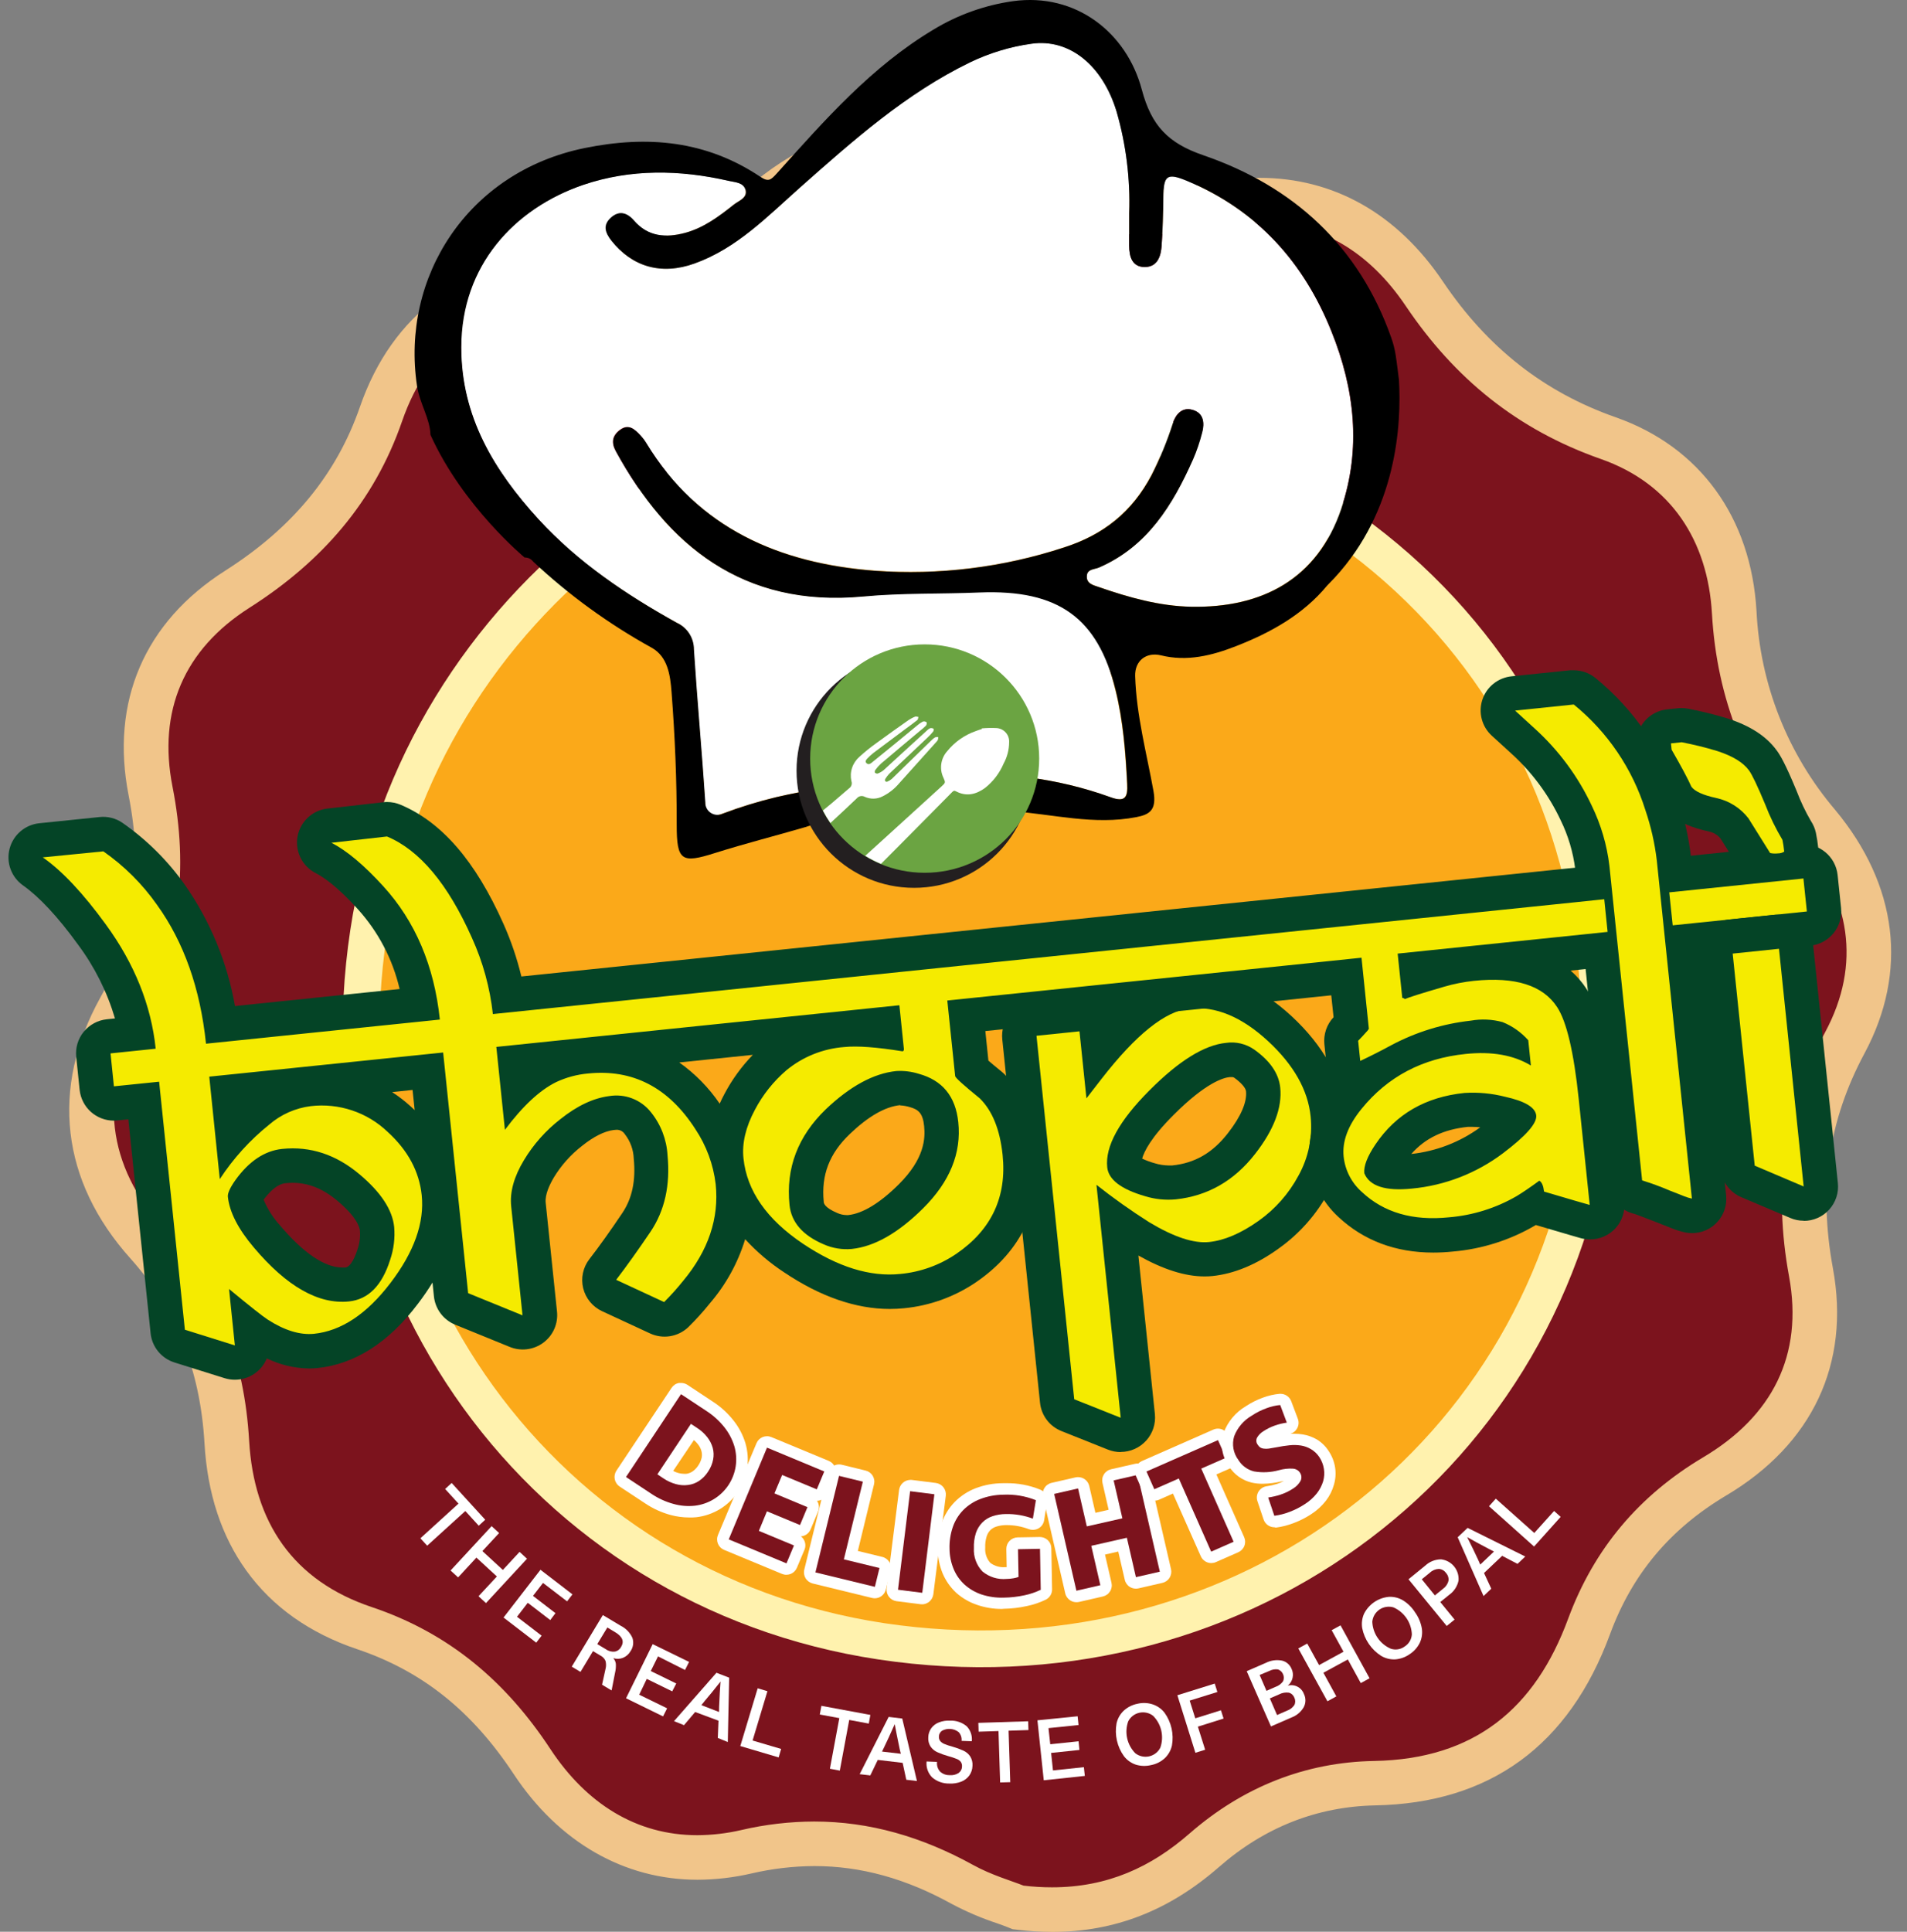
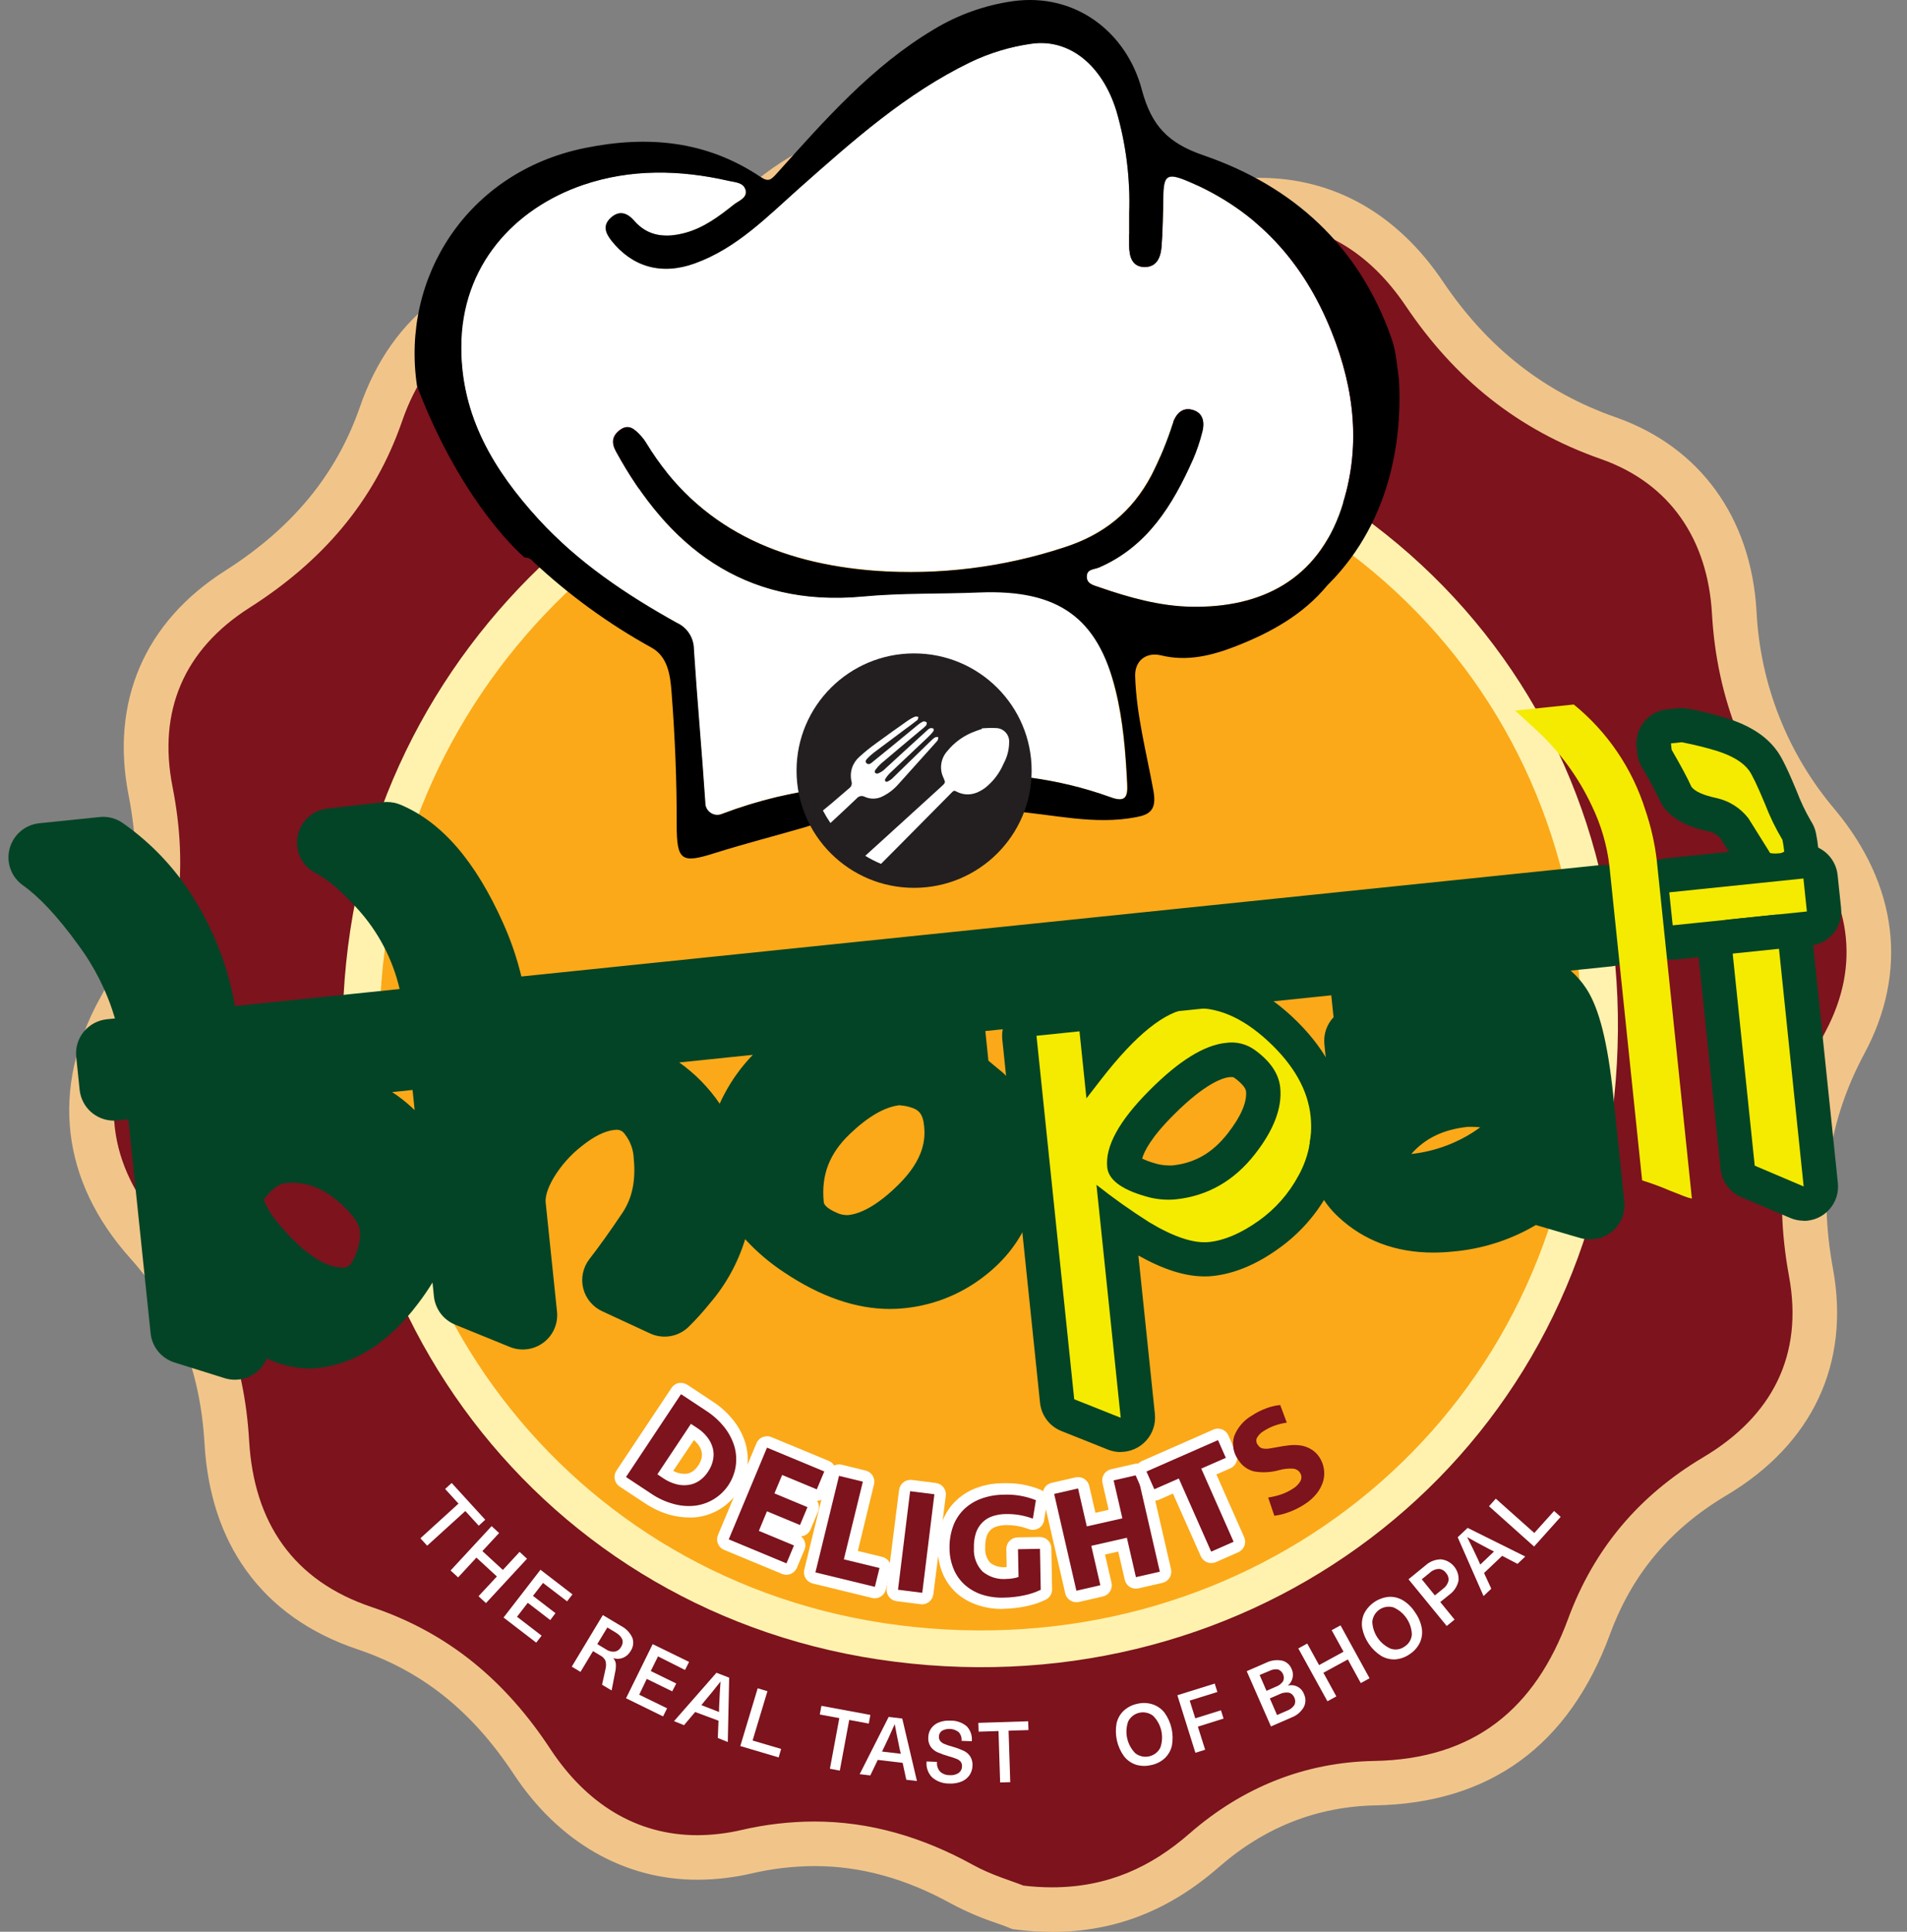
<svg xmlns="http://www.w3.org/2000/svg" width="79" height="80" viewBox="0 0 79 80" fill="none">
  <rect x="0" y="0" width="79" height="80" fill="#808080" stroke="none" />
  <g clip-path="url(#clip0_844_2)">
    <path d="M12.839 38.252C15.09 23.366 29.283 12.582 43.878 14.669C60.416 17.034 70.838 30.895 68.357 47.21C66.012 62.594 51.866 72.772 36.114 70.399C20.742 68.085 10.473 53.902 12.839 38.252Z" fill="#FBE5B5" />
    <path d="M43.596 79.082C43.166 79.08 42.736 79.055 42.308 79.005L42.184 78.99L42.07 78.945C41.947 78.894 41.796 78.841 41.63 78.778C41.028 78.581 40.443 78.335 39.881 78.041C37.837 76.907 35.829 76.356 33.744 76.356C32.798 76.362 31.856 76.474 30.936 76.69C30.269 76.846 29.586 76.926 28.901 76.929C26.137 76.929 23.768 75.558 22.052 72.963C20.209 70.162 17.993 68.405 15.107 67.433C11.589 66.251 9.621 63.593 9.396 59.73C9.207 56.463 8.128 53.773 6.096 51.509C3.463 48.559 3.073 45.186 4.974 41.749C6.482 39.024 6.894 36.085 6.239 32.761C5.542 29.224 6.787 26.337 9.834 24.398C12.803 22.508 14.755 20.133 15.788 17.141C16.996 13.645 19.601 11.725 23.326 11.586C26.44 11.469 29.234 10.372 31.869 8.23C33.631 6.797 35.486 6.072 37.38 6.072C38.791 6.072 40.228 6.476 41.66 7.276C43.406 8.27 45.381 8.795 47.392 8.797C48.317 8.794 49.239 8.693 50.143 8.498C50.813 8.354 51.496 8.28 52.181 8.276C54.982 8.276 57.283 9.586 59.022 12.166C60.987 15.076 63.469 17.034 66.635 18.143C69.801 19.251 71.649 21.817 71.852 25.36C72.041 28.672 73.178 31.539 75.324 34.124C77.696 36.98 78.08 40.111 76.435 43.177C74.855 46.125 74.396 49.237 75.031 52.696C75.691 56.28 74.311 59.209 71.043 61.144C68.53 62.637 66.83 64.666 65.85 67.348C64.29 71.582 61.3 73.768 56.959 73.848C54.334 73.896 51.958 74.831 49.9 76.63C48 78.278 45.94 79.082 43.596 79.082Z" fill="#7C131D" />
    <path d="M37.368 6.989C38.61 6.989 39.881 7.343 41.198 8.078C43.08 9.152 45.211 9.717 47.38 9.716C48.369 9.712 49.354 9.605 50.32 9.397C50.926 9.266 51.543 9.199 52.163 9.195C54.675 9.195 56.709 10.407 58.24 12.678C60.258 15.674 62.856 17.795 66.317 19.009C69.232 20.031 70.748 22.399 70.92 25.412C71.123 28.957 72.352 31.998 74.605 34.71C76.632 37.152 77.128 39.917 75.61 42.745C73.878 45.976 73.456 49.286 74.113 52.856C74.716 56.131 73.414 58.653 70.56 60.351C67.905 61.929 66.037 64.132 64.965 67.031C63.592 70.76 61.083 72.851 56.925 72.928C54.064 72.979 51.483 74.01 49.276 75.934C47.697 77.313 45.891 78.161 43.581 78.161C43.186 78.161 42.791 78.137 42.399 78.09C41.92 77.897 41.07 77.654 40.318 77.238C38.199 76.069 36.023 75.436 33.732 75.436C32.717 75.439 31.705 75.556 30.717 75.787C30.117 75.927 29.503 75.999 28.887 76.002C26.355 76.002 24.291 74.689 22.809 72.448C20.963 69.638 18.608 67.634 15.406 66.557C12.132 65.463 10.517 63.038 10.321 59.67C10.128 56.33 9.048 53.409 6.788 50.889C4.433 48.262 4.066 45.293 5.783 42.192C7.47 39.141 7.813 35.968 7.147 32.583C6.529 29.445 7.626 26.895 10.329 25.173C13.311 23.276 15.497 20.803 16.659 17.439C17.75 14.288 20.055 12.628 23.36 12.505C26.835 12.374 29.792 11.102 32.45 8.941C34.018 7.663 35.66 6.989 37.368 6.989ZM37.368 5.152C35.256 5.152 33.206 5.948 31.274 7.518C28.799 9.522 26.184 10.559 23.279 10.668C19.207 10.821 16.244 13.006 14.912 16.847C13.946 19.637 12.122 21.857 9.333 23.632C5.982 25.759 4.565 29.067 5.329 32.944C5.941 36.046 5.559 38.788 4.157 41.312C2.08 45.069 2.523 48.907 5.405 52.12C7.291 54.226 8.296 56.731 8.472 59.782C8.592 61.844 9.173 63.613 10.202 65.04C11.282 66.543 12.832 67.639 14.807 68.303C17.487 69.207 19.546 70.849 21.278 73.467C23.145 76.291 25.852 77.847 28.896 77.847C29.651 77.844 30.403 77.756 31.139 77.585C31.991 77.387 32.862 77.285 33.737 77.281C35.663 77.281 37.524 77.796 39.432 78.851C40.036 79.171 40.666 79.44 41.315 79.654C41.472 79.709 41.623 79.763 41.72 79.803L41.95 79.895L42.196 79.923C42.659 79.978 43.125 80.006 43.591 80.007C46.169 80.007 48.427 79.128 50.494 77.323C52.384 75.671 54.56 74.818 56.962 74.768C61.721 74.68 65.002 72.291 66.701 67.667C67.614 65.191 69.186 63.317 71.51 61.934C75.086 59.81 76.656 56.47 75.932 52.532C75.327 49.246 75.744 46.413 77.242 43.618C79.051 40.243 78.621 36.666 76.029 33.546C74.06 31.236 72.913 28.341 72.766 25.313C72.543 21.432 70.421 18.505 66.935 17.282C63.965 16.241 61.623 14.402 59.776 11.661C57.881 8.851 55.253 7.365 52.171 7.365C51.421 7.368 50.673 7.449 49.94 7.607C49.099 7.788 48.241 7.882 47.38 7.886C45.526 7.889 43.705 7.405 42.099 6.481C40.531 5.604 38.94 5.159 37.368 5.159V5.152Z" fill="#F1C58A" />
    <path d="M14.512 38.513C16.626 24.523 29.965 14.389 43.68 16.351C59.221 18.573 69.017 31.593 66.682 46.926C64.488 61.388 51.188 70.952 36.385 68.723C21.939 66.547 12.289 53.219 14.512 38.513Z" fill="#FFF2AE" />
    <path d="M16.021 38.743C18.012 25.564 30.581 16.015 43.502 17.869C58.139 19.963 67.374 32.23 65.174 46.681C63.102 60.303 50.573 69.314 36.626 67.221C23.019 65.164 13.927 52.604 16.021 38.743Z" fill="#FBA919" />
-     <path d="M70.089 51.068C70.001 51.068 69.912 51.059 69.825 51.043C69.638 51.003 69.454 50.947 69.277 50.876L68.632 50.622C68.027 50.385 67.794 50.301 67.713 50.273C67.422 50.207 67.159 50.052 66.962 49.83C66.764 49.608 66.641 49.329 66.61 49.034L65.257 35.998C65.169 35.291 64.964 34.604 64.65 33.964C64.159 32.918 63.463 31.98 62.605 31.203L61.801 30.469C61.598 30.284 61.453 30.045 61.384 29.78C61.315 29.515 61.324 29.235 61.41 28.975C61.496 28.715 61.656 28.486 61.87 28.314C62.084 28.143 62.344 28.037 62.617 28.009L65.047 27.758C65.097 27.756 65.146 27.756 65.195 27.758C65.522 27.759 65.839 27.871 66.093 28.077C67.703 29.387 68.894 31.138 69.518 33.114C69.779 33.885 69.957 34.681 70.051 35.489L71.507 49.503C71.527 49.701 71.506 49.901 71.445 50.09C71.383 50.279 71.282 50.453 71.148 50.601C71.015 50.749 70.851 50.867 70.669 50.948C70.486 51.028 70.289 51.07 70.089 51.069V51.068Z" fill="#044426" />
    <path d="M46.427 60.136C46.246 60.136 46.066 60.101 45.898 60.034L43.973 59.266C43.732 59.17 43.522 59.011 43.365 58.805C43.209 58.599 43.112 58.354 43.085 58.097L41.521 43.045C41.482 42.67 41.594 42.296 41.832 42.003C42.07 41.711 42.415 41.525 42.791 41.485L44.571 41.298C44.621 41.293 44.67 41.29 44.72 41.29C44.989 41.291 45.253 41.367 45.48 41.511C45.708 41.655 45.89 41.861 46.005 42.103C47.111 41.025 48.124 40.46 49.122 40.356C49.276 40.342 49.435 40.333 49.591 40.333C50.931 40.333 52.248 40.921 53.504 42.082C54.824 43.306 55.568 44.655 55.719 46.09C55.832 47.218 55.598 48.354 55.049 49.348C54.547 50.286 53.833 51.095 52.963 51.711C52.047 52.37 51.129 52.751 50.233 52.845C50.121 52.856 50.01 52.862 49.898 52.861C49.094 52.861 48.196 52.577 47.159 51.996L47.843 58.564C47.863 58.762 47.841 58.962 47.779 59.151C47.717 59.339 47.616 59.513 47.482 59.661C47.349 59.808 47.186 59.926 47.004 60.007C46.822 60.088 46.625 60.13 46.425 60.131L46.427 60.136ZM47.315 47.982C47.482 48.061 47.656 48.125 47.834 48.174C48.02 48.232 48.214 48.263 48.409 48.266C48.459 48.268 48.509 48.268 48.559 48.266C49.501 48.169 50.234 47.745 50.868 46.929C51.405 46.242 51.663 45.642 51.618 45.194C51.603 45.051 51.42 44.842 51.131 44.633C51.095 44.611 51.053 44.601 51.012 44.607H50.936C50.682 44.632 49.951 44.837 48.625 46.166C47.673 47.113 47.395 47.694 47.315 47.982Z" fill="#044426" />
    <path d="M52.536 43.122C51.44 42.108 50.351 41.657 49.27 41.769C48.271 41.873 47.057 42.845 45.627 44.687L45.007 45.487L44.719 42.711L42.938 42.895L44.501 57.948L46.427 58.715L45.422 49.067C46.125 49.623 46.857 50.142 47.615 50.622C48.631 51.231 49.455 51.502 50.087 51.437C50.719 51.371 51.401 51.081 52.131 50.565C52.824 50.076 53.393 49.432 53.792 48.685C54.206 47.94 54.381 47.088 54.295 46.242C54.186 45.148 53.599 44.108 52.536 43.122ZM51.993 47.79C51.126 48.903 50.03 49.53 48.705 49.67C48.277 49.71 47.845 49.665 47.434 49.538C46.442 49.25 45.92 48.851 45.868 48.342C45.778 47.477 46.361 46.416 47.615 45.159C48.832 43.935 49.89 43.278 50.789 43.189C51.202 43.129 51.621 43.23 51.962 43.469C52.618 43.938 52.976 44.461 53.035 45.038C53.121 45.873 52.774 46.79 51.993 47.79Z" fill="#F5EB00" />
    <path d="M9.729 57.14C9.585 57.14 9.442 57.118 9.304 57.075L7.229 56.425C6.963 56.342 6.728 56.183 6.552 55.968C6.376 55.753 6.267 55.492 6.239 55.216L5.317 46.355L4.863 46.402C4.814 46.407 4.765 46.41 4.716 46.41C4.364 46.41 4.024 46.279 3.762 46.044C3.501 45.809 3.336 45.485 3.299 45.136L3.158 43.77C3.139 43.584 3.156 43.397 3.209 43.218C3.263 43.039 3.351 42.873 3.469 42.728C3.587 42.584 3.732 42.464 3.897 42.375C4.061 42.286 4.242 42.231 4.428 42.212L4.763 42.177C4.437 41.075 3.918 40.039 3.23 39.117C2.393 37.96 1.619 37.137 0.954 36.668C0.717 36.501 0.537 36.267 0.438 35.995C0.338 35.724 0.324 35.429 0.397 35.15C0.47 34.871 0.626 34.62 0.845 34.431C1.064 34.243 1.336 34.125 1.624 34.094L4.123 33.837C4.459 33.8 4.797 33.886 5.074 34.077C6.075 34.775 6.947 35.64 7.651 36.634C8.706 38.139 9.417 39.856 9.734 41.664L16.555 40.959C16.268 39.727 15.671 38.587 14.82 37.648C13.982 36.721 13.403 36.325 13.075 36.157C12.803 36.017 12.584 35.794 12.449 35.521C12.315 35.248 12.271 34.939 12.326 34.639C12.382 34.34 12.532 34.066 12.755 33.858C12.978 33.65 13.262 33.519 13.565 33.485L15.869 33.224C15.924 33.217 15.98 33.214 16.036 33.214C16.225 33.215 16.413 33.252 16.587 33.324C18.301 34.042 19.698 35.662 20.854 38.254C21.169 38.958 21.418 39.69 21.599 40.44L66.324 35.823C66.372 35.82 66.421 35.82 66.469 35.823C66.822 35.822 67.163 35.952 67.424 36.187C67.686 36.423 67.851 36.747 67.886 37.097L68.029 38.461C68.048 38.647 68.031 38.834 67.978 39.013C67.924 39.192 67.836 39.358 67.718 39.503C67.6 39.648 67.455 39.769 67.29 39.857C67.126 39.946 66.945 40.002 66.759 40.021L65.066 40.196C65.318 40.416 65.538 40.67 65.721 40.951C66.248 41.761 66.603 43.17 66.833 45.382L67.288 49.762C67.309 49.96 67.288 50.16 67.226 50.349C67.164 50.538 67.063 50.712 66.93 50.859C66.796 51.007 66.633 51.125 66.45 51.206C66.268 51.287 66.071 51.328 65.871 51.328C65.747 51.328 65.623 51.313 65.503 51.282C65.389 51.25 65.069 51.16 63.623 50.732L63.58 50.759C62.543 51.363 61.384 51.729 60.188 51.831C59.917 51.859 59.646 51.874 59.374 51.874C57.811 51.874 56.489 51.373 55.447 50.4C54.776 49.787 54.352 48.951 54.256 48.048C54.151 47.035 54.504 46.019 55.308 45.032L55.37 44.957C55.134 44.725 54.986 44.419 54.952 44.091L54.864 43.246C54.843 43.043 54.867 42.838 54.932 42.645C54.998 42.452 55.104 42.275 55.245 42.127L55.149 41.22L40.819 42.7L40.946 43.925C41.067 44.029 41.244 44.177 41.497 44.383C41.533 44.411 41.567 44.441 41.599 44.473C42.362 45.223 42.819 46.302 42.963 47.681C43.197 49.937 42.323 51.811 40.435 53.1C39.548 53.704 38.523 54.075 37.454 54.179C37.257 54.199 37.059 54.209 36.861 54.209C35.459 54.209 33.985 53.7 32.484 52.693C31.891 52.303 31.348 51.842 30.869 51.32C30.572 52.293 30.077 53.195 29.413 53.968C29.131 54.32 28.828 54.655 28.505 54.971C28.298 55.164 28.037 55.292 27.757 55.337C27.476 55.382 27.189 55.342 26.931 55.223L24.942 54.301C24.749 54.211 24.578 54.079 24.442 53.914C24.306 53.749 24.21 53.556 24.159 53.349C24.109 53.142 24.105 52.926 24.15 52.718C24.195 52.509 24.286 52.313 24.416 52.145C24.817 51.629 25.276 50.986 25.78 50.236C26.187 49.63 26.343 48.9 26.254 47.987C26.242 47.624 26.117 47.273 25.896 46.985L25.884 46.97C25.847 46.912 25.796 46.864 25.735 46.833C25.674 46.801 25.606 46.786 25.537 46.789C25.499 46.79 25.461 46.793 25.423 46.798C25.041 46.846 24.599 47.066 24.113 47.454C23.645 47.816 23.248 48.261 22.941 48.767C22.773 49.057 22.569 49.468 22.606 49.812L23.075 54.321C23.1 54.566 23.061 54.813 22.961 55.039C22.862 55.265 22.705 55.46 22.506 55.607C22.308 55.754 22.074 55.847 21.829 55.877C21.584 55.907 21.335 55.872 21.107 55.777L18.854 54.859C18.615 54.761 18.408 54.6 18.253 54.395C18.099 54.189 18.003 53.945 17.976 53.69L17.917 53.114C17.739 53.406 17.537 53.7 17.312 53.995C16.095 55.61 14.688 56.497 13.153 56.656C13.036 56.667 12.919 56.674 12.8 56.674C12.194 56.665 11.597 56.522 11.053 56.256C10.945 56.518 10.762 56.742 10.526 56.899C10.29 57.056 10.013 57.14 9.729 57.14ZM10.919 49.68C11.082 50.071 11.312 50.432 11.597 50.745C12.562 51.888 13.451 52.491 14.172 52.491C14.217 52.493 14.262 52.493 14.307 52.491C14.544 52.467 14.723 52.011 14.81 51.742C14.898 51.491 14.931 51.224 14.909 50.959C14.894 50.812 14.773 50.398 13.982 49.733C13.386 49.232 12.78 48.985 12.127 48.985C12.029 48.985 11.932 48.99 11.835 49C11.539 49.025 11.237 49.264 10.922 49.68H10.919ZM37.285 45.769C36.668 45.832 35.968 46.233 35.207 46.961C34.353 47.776 34.018 48.666 34.124 49.765C34.124 49.825 34.149 50.006 34.683 50.234C34.803 50.289 34.933 50.318 35.065 50.321H35.137C35.735 50.26 36.46 49.82 37.239 49.042C38.289 47.995 38.338 47.165 38.283 46.632C38.228 46.1 38.045 45.946 37.685 45.847C37.559 45.809 37.429 45.786 37.298 45.779L37.285 45.769ZM60.987 46.667C60.922 46.667 60.863 46.667 60.809 46.667C59.804 46.773 59.044 47.132 58.464 47.791C59.498 47.679 60.483 47.298 61.322 46.686C61.211 46.674 61.099 46.668 60.987 46.667ZM16.245 45.228C16.52 45.406 16.779 45.607 17.021 45.827L17.178 45.974L17.091 45.139L16.245 45.228ZM28.139 44C28.795 44.465 29.362 45.043 29.814 45.707C29.876 45.57 29.941 45.433 30.015 45.298C30.327 44.708 30.722 44.165 31.187 43.685L28.139 44Z" fill="#044426" />
    <path d="M69.294 39.745C68.941 39.745 68.601 39.615 68.339 39.38C68.078 39.145 67.913 38.821 67.876 38.471L67.734 37.105C67.715 36.92 67.733 36.732 67.786 36.553C67.84 36.374 67.928 36.208 68.046 36.063C68.164 35.919 68.309 35.799 68.474 35.71C68.639 35.621 68.819 35.566 69.005 35.547L74.563 34.972C74.939 34.934 75.315 35.046 75.608 35.284C75.901 35.522 76.087 35.865 76.126 36.24L76.269 37.604C76.307 37.979 76.195 38.353 75.957 38.646C75.719 38.938 75.374 39.125 74.999 39.164L69.439 39.737C69.391 39.742 69.342 39.745 69.294 39.745Z" fill="#044426" />
-     <path d="M66.458 37.24L65.158 37.376L53.935 38.535L41.678 39.8L29.286 41.081L20.418 41.996C20.297 40.904 20.004 39.838 19.549 38.837C18.555 36.604 17.382 35.205 16.031 34.642L13.73 34.902C14.363 35.226 15.079 35.826 15.877 36.701C17.205 38.157 17.987 39.998 18.222 42.224L17.207 42.329L8.534 43.224C8.296 40.938 7.62 39.022 6.505 37.474C5.899 36.611 5.146 35.861 4.281 35.258L1.773 35.507C2.57 36.064 3.44 36.988 4.381 38.281C5.573 39.913 6.262 41.63 6.45 43.431L4.579 43.625L4.719 44.989L6.592 44.797L7.659 55.069L9.73 55.719L9.488 53.381C10.346 54.091 10.882 54.515 11.096 54.653C11.79 55.099 12.425 55.293 13.003 55.238C14.137 55.121 15.195 54.419 16.175 53.133C17.156 51.848 17.587 50.636 17.47 49.498C17.367 48.513 16.896 47.638 16.056 46.873C15.637 46.472 15.135 46.169 14.585 45.986C14.034 45.802 13.45 45.741 12.874 45.809C12.237 45.889 11.638 46.155 11.153 46.574C10.355 47.214 9.664 47.976 9.105 48.832L8.669 44.588L17.343 43.693L18.358 43.588L19.393 53.554L21.646 54.473L21.177 49.964C21.114 49.373 21.29 48.734 21.705 48.047C22.098 47.394 22.609 46.818 23.212 46.35C23.907 45.794 24.582 45.477 25.236 45.393C25.558 45.34 25.888 45.373 26.193 45.491C26.497 45.608 26.764 45.805 26.966 46.061C27.376 46.568 27.616 47.191 27.653 47.841C27.773 49.078 27.538 50.136 26.946 51.014C26.418 51.794 25.944 52.456 25.526 53.002L27.512 53.923C27.79 53.647 28.052 53.354 28.298 53.048C29.345 51.791 29.795 50.455 29.648 49.04C29.551 48.225 29.262 47.443 28.805 46.759C27.695 45.034 26.212 44.267 24.355 44.458C23.9 44.499 23.456 44.619 23.043 44.812C22.362 45.146 21.653 45.806 20.917 46.791L20.561 43.356L29.428 42.439L37.258 41.631L37.445 43.439C37.445 43.501 37.432 43.535 37.387 43.538C36.315 43.366 35.513 43.307 34.981 43.361C34.1 43.426 33.26 43.762 32.578 44.323C32.042 44.783 31.599 45.34 31.271 45.964C30.891 46.677 30.734 47.345 30.799 47.968C30.939 49.318 31.762 50.498 33.266 51.509C34.704 52.471 36.047 52.888 37.295 52.759C38.127 52.682 38.927 52.395 39.618 51.924C41.076 50.929 41.715 49.562 41.534 47.825C41.423 46.776 41.107 45.997 40.588 45.487C39.918 44.942 39.578 44.636 39.569 44.566L39.243 41.435L41.469 41.205L54.56 39.854L56.402 39.662L56.707 42.606L56.657 42.679C56.489 42.867 56.354 43.014 56.263 43.102L56.35 43.937C56.769 43.74 57.196 43.525 57.633 43.287C58.657 42.742 59.776 42.396 60.93 42.269C61.367 42.191 61.817 42.211 62.245 42.329C62.654 42.493 63.019 42.751 63.31 43.08L63.419 44.127C62.705 43.694 61.803 43.535 60.716 43.648C58.924 43.83 57.487 44.588 56.402 45.924C55.844 46.61 55.597 47.268 55.662 47.898C55.721 48.462 55.989 48.984 56.414 49.361C57.325 50.217 58.53 50.568 60.029 50.413C61.016 50.331 61.973 50.031 62.83 49.535C63.076 49.387 63.389 49.174 63.768 48.897C63.873 48.955 63.935 49.105 63.965 49.348C65.058 49.672 65.689 49.856 65.856 49.9L65.401 45.52C65.2 43.586 64.903 42.318 64.51 41.714C63.923 40.808 62.774 40.443 61.062 40.62C60.645 40.664 60.232 40.745 59.83 40.862C58.88 41.139 58.338 41.31 58.203 41.377L58.186 41.365C58.16 41.341 58.126 41.328 58.091 41.328L57.9 39.492L65.501 38.707L66.597 38.593L66.458 37.24ZM9.75 48.875C10.315 48.088 10.962 47.657 11.691 47.581C12.855 47.461 13.926 47.814 14.904 48.641C15.78 49.379 16.256 50.103 16.329 50.812C16.369 51.273 16.312 51.737 16.162 52.175C15.826 53.24 15.258 53.814 14.458 53.897C13.195 54.027 11.88 53.281 10.512 51.659C9.862 50.891 9.505 50.192 9.44 49.561C9.425 49.418 9.529 49.189 9.75 48.875ZM39.698 46.475C39.832 47.752 39.348 48.939 38.246 50.036C37.214 51.062 36.227 51.625 35.285 51.724C34.887 51.76 34.487 51.694 34.122 51.532C33.253 51.161 32.781 50.618 32.707 49.904C32.549 48.377 33.052 47.055 34.214 45.936C35.219 44.981 36.191 44.454 37.13 44.356C37.442 44.337 37.755 44.375 38.053 44.468C39.039 44.735 39.588 45.404 39.698 46.475ZM63.64 46.196C63.674 46.522 63.213 47.044 62.258 47.764C61.161 48.59 59.856 49.096 58.488 49.224C57.392 49.335 56.736 49.123 56.518 48.588C56.488 48.293 56.642 47.894 56.982 47.391C57.827 46.138 59.056 45.429 60.667 45.263C61.235 45.227 61.804 45.281 62.355 45.422C63.177 45.604 63.606 45.862 63.64 46.196Z" fill="#F5EB00" />
    <path d="M73.523 36.768C73.354 36.769 73.185 36.751 73.02 36.714C72.836 36.673 72.661 36.596 72.507 36.487C72.353 36.378 72.222 36.24 72.123 36.08L71.273 34.722C71.15 34.575 70.98 34.474 70.791 34.435C70.218 34.311 69.402 34.072 68.925 33.433C68.863 33.349 68.81 33.259 68.767 33.164C68.539 32.685 68.287 32.219 68.01 31.766C67.908 31.592 67.844 31.398 67.824 31.197L67.797 30.936C67.778 30.751 67.795 30.563 67.848 30.384C67.901 30.205 67.99 30.038 68.107 29.893C68.225 29.749 68.371 29.628 68.536 29.54C68.7 29.451 68.881 29.395 69.067 29.377L69.513 29.331C69.561 29.325 69.61 29.323 69.659 29.323C69.753 29.323 69.847 29.333 69.94 29.351C70.491 29.457 71.036 29.592 71.573 29.756C72.506 30.058 73.164 30.485 73.591 31.063C73.744 31.265 73.957 31.619 74.429 32.76C74.591 33.188 74.787 33.602 75.017 33.997C75.116 34.145 75.187 34.311 75.225 34.485C75.269 34.697 75.302 34.911 75.324 35.126C75.343 35.312 75.325 35.499 75.271 35.678C75.217 35.857 75.129 36.024 75.01 36.168C74.858 36.343 74.671 36.485 74.462 36.586C74.254 36.688 74.026 36.746 73.794 36.758C73.707 36.763 73.613 36.768 73.523 36.768Z" fill="#044426" />
    <path d="M70.069 32.583C70.213 32.776 70.553 32.93 71.093 33.047C71.626 33.161 72.101 33.46 72.433 33.892L73.331 35.328C73.438 35.35 73.547 35.355 73.656 35.342C73.747 35.344 73.837 35.318 73.914 35.268C73.894 35.079 73.868 34.917 73.84 34.782C73.558 34.311 73.318 33.816 73.121 33.304C72.805 32.546 72.582 32.078 72.451 31.901C72.21 31.574 71.775 31.309 71.146 31.105C70.66 30.957 70.165 30.835 69.666 30.739L69.222 30.786L69.249 31.048C69.646 31.735 69.92 32.247 70.069 32.583Z" fill="#F5EB00" />
    <path d="M74.852 37.748L74.709 36.382L70.361 36.831L69.151 36.956L69.294 38.321L70.207 38.227L74.852 37.748Z" fill="#F5EB00" />
    <path d="M74.722 50.555C74.531 50.555 74.341 50.517 74.165 50.441L72.138 49.581C71.904 49.482 71.7 49.322 71.549 49.118C71.398 48.914 71.305 48.673 71.278 48.421L70.367 39.637C70.329 39.262 70.441 38.888 70.68 38.596C70.918 38.303 71.263 38.117 71.639 38.079L73.55 37.88C73.6 37.877 73.649 37.877 73.699 37.88C74.051 37.88 74.39 38.011 74.651 38.246C74.913 38.481 75.078 38.804 75.114 39.153L76.136 48.995C76.157 49.193 76.136 49.393 76.074 49.582C76.012 49.771 75.911 49.945 75.777 50.093C75.644 50.241 75.481 50.359 75.298 50.44C75.116 50.52 74.919 50.562 74.719 50.562L74.722 50.555Z" fill="#044426" />
    <path d="M71.779 39.492L72.692 48.274L74.719 49.136L73.697 39.293L71.779 39.492Z" fill="#F5EB00" />
    <path d="M68.163 33.553C67.626 31.835 66.594 30.313 65.195 29.176L62.764 29.428L63.566 30.161C64.564 31.063 65.372 32.153 65.942 33.369C66.323 34.153 66.57 34.995 66.672 35.859L68.027 48.885C68.41 49.003 68.787 49.141 69.155 49.299L69.779 49.545C69.88 49.585 69.983 49.616 70.089 49.638L68.634 35.626C68.55 34.92 68.392 34.226 68.163 33.553Z" fill="#F5EB00" />
    <path d="M28.541 62.844C28.283 62.843 28.027 62.808 27.778 62.741C27.401 62.638 27.042 62.474 26.718 62.255L25.669 61.563C25.565 61.494 25.492 61.386 25.467 61.263C25.442 61.14 25.467 61.012 25.535 60.907L27.82 57.477C27.855 57.425 27.899 57.38 27.951 57.345C28.002 57.31 28.061 57.286 28.122 57.273C28.153 57.271 28.184 57.271 28.216 57.273C28.309 57.273 28.401 57.301 28.479 57.352L29.527 58.045C29.856 58.257 30.147 58.523 30.388 58.83C30.61 59.109 30.777 59.428 30.881 59.77C30.979 60.106 31.003 60.459 30.951 60.806C30.898 61.152 30.77 61.482 30.576 61.774C30.383 62.066 30.127 62.312 29.828 62.495C29.528 62.678 29.193 62.794 28.844 62.834C28.743 62.844 28.642 62.847 28.541 62.844ZM27.887 60.917C27.959 60.956 28.036 60.985 28.115 61.006C28.187 61.025 28.262 61.035 28.336 61.036C28.368 61.038 28.4 61.038 28.432 61.036C28.523 61.024 28.611 60.99 28.688 60.939C28.785 60.872 28.867 60.786 28.929 60.687C28.995 60.59 29.042 60.482 29.068 60.368C29.085 60.277 29.082 60.183 29.058 60.094C29.03 59.992 28.981 59.896 28.914 59.813C28.864 59.749 28.808 59.691 28.747 59.638L27.887 60.917Z" fill="white" />
    <path d="M28.212 57.738L29.261 58.431C29.546 58.615 29.799 58.844 30.01 59.11C30.195 59.344 30.335 59.61 30.422 59.895C30.5 60.165 30.519 60.449 30.477 60.727C30.434 61.005 30.331 61.27 30.176 61.504C30.02 61.738 29.815 61.936 29.575 62.083C29.335 62.23 29.065 62.324 28.785 62.357C28.488 62.389 28.188 62.364 27.901 62.283C27.573 62.194 27.262 62.051 26.981 61.861L25.933 61.168L28.212 57.738ZM27.485 61.226C27.644 61.333 27.819 61.413 28.003 61.463C28.166 61.509 28.337 61.521 28.506 61.498C28.667 61.478 28.822 61.421 28.958 61.331C29.108 61.23 29.236 61.099 29.333 60.946C29.436 60.795 29.508 60.624 29.542 60.445C29.574 60.285 29.568 60.12 29.526 59.962C29.48 59.8 29.403 59.648 29.298 59.516C29.18 59.366 29.037 59.237 28.876 59.134L28.623 58.967L27.233 61.057L27.485 61.226Z" fill="#7C131D" />
    <path d="M32.577 65.217C32.515 65.218 32.453 65.205 32.395 65.181L29.998 64.187C29.94 64.163 29.888 64.128 29.844 64.085C29.8 64.04 29.765 63.988 29.741 63.931C29.718 63.873 29.706 63.812 29.706 63.75C29.706 63.688 29.719 63.626 29.743 63.569L31.338 59.77C31.386 59.654 31.478 59.562 31.594 59.514C31.652 59.491 31.713 59.48 31.775 59.479C31.838 59.479 31.9 59.492 31.957 59.516L34.333 60.501C34.39 60.525 34.443 60.56 34.487 60.605C34.531 60.649 34.566 60.701 34.589 60.758C34.613 60.816 34.625 60.878 34.624 60.94C34.624 61.002 34.612 61.064 34.587 61.121L34.278 61.862C34.242 61.947 34.182 62.02 34.106 62.072C34.029 62.123 33.939 62.152 33.847 62.153C33.89 62.218 33.916 62.293 33.924 62.371C33.931 62.449 33.919 62.527 33.889 62.599L33.579 63.34C33.545 63.42 33.49 63.489 33.42 63.539C33.35 63.59 33.267 63.62 33.18 63.626C33.263 63.69 33.321 63.779 33.348 63.879C33.374 63.98 33.367 64.086 33.326 64.182L33.013 64.927C32.964 65.042 32.872 65.134 32.757 65.182C32.7 65.205 32.639 65.217 32.577 65.217Z" fill="white" />
    <path d="M31.774 59.952L34.147 60.939L33.837 61.68L32.402 61.084L32.082 61.847L33.45 62.417L33.141 63.157L31.772 62.589L31.437 63.399L32.891 64.003L32.581 64.745L30.189 63.751L31.774 59.952Z" fill="#7C131D" />
    <path d="M36.242 66.191C36.205 66.191 36.167 66.186 36.13 66.178L33.668 65.578C33.546 65.548 33.44 65.472 33.374 65.365C33.309 65.258 33.288 65.129 33.318 65.007L34.296 61.009C34.321 60.906 34.381 60.814 34.465 60.748C34.548 60.683 34.652 60.647 34.758 60.647C34.796 60.647 34.834 60.652 34.87 60.66L35.857 60.901C35.918 60.915 35.975 60.941 36.026 60.978C36.077 61.015 36.119 61.061 36.152 61.114C36.184 61.167 36.206 61.227 36.215 61.288C36.225 61.35 36.222 61.413 36.207 61.473L35.537 64.231L36.551 64.478C36.611 64.492 36.668 64.519 36.718 64.555C36.769 64.592 36.811 64.638 36.843 64.691C36.876 64.744 36.897 64.803 36.907 64.865C36.916 64.926 36.914 64.988 36.899 65.049L36.698 65.83C36.673 65.932 36.615 66.023 36.532 66.088C36.45 66.154 36.348 66.19 36.242 66.191Z" fill="white" />
    <path d="M35.745 61.361L34.958 64.578L36.434 64.937L36.243 65.717L33.78 65.119L34.758 61.121L35.745 61.361Z" fill="#7C131D" />
    <path d="M38.206 66.438H38.147L37.142 66.311C37.017 66.295 36.904 66.23 36.827 66.131C36.75 66.032 36.715 65.906 36.73 65.782L37.246 61.699C37.262 61.588 37.316 61.486 37.4 61.41C37.483 61.335 37.591 61.292 37.703 61.288H37.764L38.769 61.415C38.893 61.431 39.007 61.496 39.084 61.595C39.161 61.694 39.196 61.82 39.181 61.944L38.665 66.027C38.649 66.142 38.593 66.246 38.506 66.323C38.419 66.399 38.308 66.441 38.192 66.442L38.206 66.438Z" fill="white" />
    <path d="M38.206 65.964L37.201 65.837L37.703 61.756L38.708 61.883L38.206 65.964Z" fill="#7C131D" />
    <path d="M41.507 66.632C41.158 66.634 40.811 66.578 40.48 66.465C40.16 66.358 39.865 66.188 39.613 65.964C39.369 65.737 39.177 65.462 39.048 65.156C38.917 64.833 38.849 64.488 38.846 64.14C38.837 63.777 38.893 63.415 39.013 63.072C39.127 62.745 39.31 62.448 39.551 62.2C39.797 61.951 40.094 61.757 40.422 61.632C40.78 61.496 41.161 61.426 41.544 61.425H41.646C42.145 61.413 42.64 61.505 43.1 61.694C43.195 61.736 43.274 61.807 43.324 61.898C43.374 61.988 43.393 62.093 43.378 62.195L43.255 62.96C43.244 63.029 43.218 63.095 43.178 63.153C43.138 63.211 43.086 63.259 43.025 63.294C42.952 63.335 42.87 63.357 42.785 63.357C42.728 63.357 42.672 63.347 42.618 63.327C42.331 63.218 42.027 63.161 41.72 63.16H41.673C41.534 63.16 41.397 63.182 41.264 63.225C41.174 63.254 41.092 63.304 41.025 63.37C40.955 63.443 40.903 63.531 40.873 63.628C40.827 63.779 40.807 63.936 40.814 64.094C40.805 64.206 40.819 64.32 40.854 64.427C40.889 64.535 40.946 64.634 41.02 64.72C41.199 64.856 41.423 64.921 41.648 64.902H41.702L41.688 64.152C41.686 64.026 41.734 63.905 41.821 63.815C41.908 63.724 42.028 63.672 42.154 63.669L43.074 63.653C43.199 63.652 43.319 63.7 43.409 63.786C43.454 63.83 43.49 63.881 43.514 63.939C43.539 63.996 43.552 64.058 43.553 64.12L43.584 65.817C43.586 65.905 43.562 65.992 43.517 66.068C43.471 66.144 43.405 66.206 43.327 66.246C43.076 66.368 42.811 66.458 42.538 66.513C42.225 66.582 41.906 66.62 41.586 66.625L41.507 66.632Z" fill="white" />
    <path d="M41.556 61.901C42.019 61.878 42.482 61.956 42.913 62.128L42.788 62.893C42.431 62.759 42.051 62.695 41.67 62.702C41.481 62.703 41.293 62.733 41.114 62.793C40.956 62.845 40.813 62.933 40.695 63.05C40.574 63.174 40.483 63.323 40.428 63.487C40.364 63.691 40.336 63.904 40.345 64.117C40.334 64.293 40.361 64.47 40.422 64.635C40.483 64.801 40.577 64.953 40.7 65.081C40.839 65.195 40.999 65.282 41.171 65.335C41.344 65.388 41.525 65.406 41.705 65.389C41.796 65.388 41.888 65.379 41.978 65.363C42.051 65.351 42.124 65.332 42.194 65.308L42.172 64.159L43.083 64.142L43.114 65.839C42.9 65.941 42.675 66.018 42.444 66.066C42.162 66.127 41.874 66.16 41.586 66.164C41.27 66.175 40.955 66.13 40.654 66.031C40.395 65.943 40.156 65.803 39.953 65.62C39.758 65.44 39.604 65.22 39.504 64.975C39.395 64.71 39.338 64.427 39.336 64.14C39.327 63.834 39.373 63.529 39.472 63.239C39.562 62.977 39.709 62.738 39.902 62.539C40.102 62.338 40.342 62.182 40.608 62.081C40.91 61.965 41.231 61.904 41.556 61.901Z" fill="#7C131D" />
    <path d="M44.591 66.353C44.502 66.353 44.415 66.329 44.34 66.281C44.233 66.214 44.157 66.108 44.129 65.986L43.206 61.978C43.179 61.855 43.201 61.727 43.268 61.62C43.301 61.568 43.344 61.522 43.395 61.487C43.445 61.451 43.502 61.425 43.563 61.411L44.554 61.184C44.59 61.176 44.626 61.172 44.662 61.173C44.769 61.173 44.873 61.209 44.957 61.276C45.041 61.343 45.1 61.436 45.124 61.54L45.379 62.651L45.926 62.525L45.672 61.415C45.658 61.354 45.656 61.291 45.666 61.23C45.676 61.169 45.699 61.11 45.732 61.057C45.765 61.004 45.808 60.959 45.859 60.923C45.91 60.886 45.968 60.861 46.029 60.847L47.018 60.622C47.054 60.613 47.09 60.609 47.126 60.608C47.233 60.609 47.337 60.645 47.422 60.712C47.505 60.779 47.564 60.873 47.588 60.977L48.511 64.985C48.539 65.108 48.517 65.236 48.45 65.343C48.383 65.449 48.277 65.525 48.154 65.553L47.163 65.78C47.128 65.788 47.093 65.792 47.057 65.792C46.968 65.792 46.88 65.767 46.804 65.72C46.751 65.687 46.706 65.644 46.67 65.593C46.634 65.542 46.608 65.485 46.595 65.424L46.325 64.255L45.776 64.381L46.045 65.55C46.059 65.61 46.061 65.673 46.05 65.734C46.04 65.795 46.018 65.854 45.984 65.906C45.951 65.959 45.908 66.005 45.857 66.041C45.807 66.076 45.749 66.102 45.688 66.116L44.699 66.343C44.663 66.35 44.627 66.354 44.591 66.353Z" fill="white" />
    <path d="M47.057 65.316L46.682 63.684L45.208 64.018L45.583 65.65L44.591 65.877L43.67 61.869L44.66 61.642L45.022 63.213L46.496 62.88L46.134 61.308L47.126 61.081L48.047 65.089L47.057 65.316Z" fill="#7C131D" />
    <path d="M50.179 64.733C50.087 64.733 49.997 64.706 49.92 64.656C49.843 64.606 49.782 64.535 49.745 64.451L48.591 61.854L48.012 62.11C47.951 62.136 47.886 62.149 47.821 62.15C47.728 62.15 47.638 62.123 47.561 62.073C47.483 62.023 47.422 61.952 47.385 61.867L47.06 61.133C47.01 61.018 47.007 60.888 47.052 60.77C47.074 60.712 47.108 60.659 47.151 60.614C47.194 60.569 47.246 60.533 47.303 60.508L50.263 59.206C50.323 59.179 50.388 59.166 50.454 59.165C50.546 59.165 50.636 59.192 50.713 59.242C50.79 59.292 50.851 59.364 50.888 59.448L51.214 60.182C51.265 60.297 51.268 60.428 51.223 60.545C51.2 60.603 51.166 60.656 51.123 60.701C51.08 60.746 51.029 60.782 50.971 60.807L50.39 61.062L51.541 63.659C51.592 63.774 51.595 63.905 51.549 64.022C51.504 64.139 51.413 64.233 51.298 64.284L50.368 64.693C50.309 64.719 50.244 64.732 50.179 64.733Z" fill="white" />
    <path d="M50.457 59.64L50.782 60.374L49.764 60.82L51.104 63.85L50.174 64.259L48.834 61.23L47.819 61.675L47.494 60.941L50.457 59.64Z" fill="#7C131D" />
-     <path d="M52.796 63.25C52.696 63.25 52.599 63.219 52.518 63.161C52.437 63.103 52.377 63.021 52.345 62.926L52.091 62.17C52.068 62.103 52.061 62.033 52.069 61.964C52.077 61.894 52.101 61.828 52.138 61.768C52.175 61.709 52.225 61.659 52.284 61.621C52.343 61.583 52.41 61.559 52.479 61.55C52.625 61.529 52.768 61.496 52.908 61.452C53.005 61.42 53.1 61.379 53.189 61.33L53.096 61.35C52.838 61.411 52.574 61.444 52.308 61.448C52.155 61.449 52.002 61.433 51.853 61.4C51.465 61.308 51.129 61.068 50.916 60.732C50.773 60.535 50.677 60.306 50.637 60.066C50.597 59.825 50.614 59.579 50.687 59.346C50.858 58.881 51.184 58.489 51.611 58.237C51.833 58.09 52.07 57.971 52.32 57.881C52.542 57.798 52.774 57.745 53.01 57.723H53.047C53.144 57.723 53.238 57.752 53.317 57.807C53.397 57.862 53.457 57.94 53.491 58.03L53.766 58.76C53.791 58.826 53.8 58.898 53.794 58.969C53.787 59.039 53.764 59.108 53.727 59.169C53.668 59.269 53.573 59.344 53.461 59.377C53.519 59.377 53.578 59.377 53.628 59.377C53.745 59.377 53.86 59.387 53.975 59.406C54.179 59.44 54.376 59.511 54.555 59.615C54.752 59.736 54.92 59.901 55.044 60.097C55.179 60.298 55.269 60.526 55.307 60.765C55.345 61.006 55.33 61.251 55.261 61.485C55.194 61.727 55.08 61.954 54.926 62.153C54.755 62.372 54.548 62.561 54.313 62.711C54.093 62.855 53.858 62.975 53.612 63.068C53.368 63.164 53.114 63.23 52.854 63.264L52.796 63.25Z" fill="white" />
    <path d="M54.655 60.344C54.752 60.49 54.817 60.656 54.844 60.829C54.872 61.002 54.861 61.178 54.813 61.346C54.757 61.528 54.668 61.698 54.551 61.847C54.41 62.023 54.24 62.175 54.049 62.295C53.857 62.421 53.652 62.525 53.437 62.607C53.23 62.689 53.012 62.745 52.791 62.774L52.536 62.018C52.707 61.993 52.875 61.954 53.039 61.901C53.228 61.84 53.407 61.753 53.573 61.644C53.7 61.566 53.805 61.458 53.878 61.328C53.906 61.272 53.917 61.21 53.911 61.148C53.905 61.086 53.882 61.027 53.844 60.977C53.813 60.932 53.772 60.895 53.724 60.868C53.676 60.842 53.623 60.826 53.568 60.822C53.369 60.81 53.169 60.833 52.977 60.887C52.642 60.979 52.292 60.996 51.95 60.937C51.68 60.87 51.447 60.7 51.302 60.463C51.198 60.325 51.128 60.164 51.097 59.994C51.067 59.823 51.077 59.648 51.126 59.483C51.264 59.121 51.524 58.818 51.861 58.624C52.05 58.498 52.254 58.396 52.468 58.319C52.65 58.25 52.84 58.206 53.034 58.187L53.308 58.917C53.142 58.94 52.978 58.979 52.819 59.035C52.65 59.094 52.489 59.173 52.34 59.271C52.231 59.336 52.14 59.428 52.075 59.538C52.051 59.585 52.041 59.637 52.046 59.69C52.051 59.742 52.071 59.792 52.104 59.833C52.13 59.877 52.165 59.914 52.206 59.944C52.248 59.971 52.296 59.987 52.345 59.992C52.416 60.002 52.489 60.002 52.56 59.992C52.645 59.98 52.752 59.962 52.88 59.937C53.064 59.9 53.241 59.873 53.412 59.855C53.572 59.837 53.734 59.84 53.893 59.864C54.039 59.887 54.18 59.938 54.307 60.014C54.447 60.096 54.566 60.209 54.655 60.344Z" fill="#7C131D" />
    <path d="M19.277 62.577L17.696 64.013L17.415 63.706L18.994 62.27L18.44 61.664L18.711 61.416L20.101 62.938L19.832 63.185L19.277 62.577Z" fill="white" />
    <path d="M19.823 66.106L20.584 65.288L19.736 64.506L18.978 65.326L18.666 65.04L20.366 63.203L20.676 63.489L19.984 64.236L20.832 65.017L21.524 64.269L21.832 64.553L20.132 66.39L19.823 66.106Z" fill="white" />
    <path d="M22.495 65.555L22.08 66.091L23.011 66.807L22.795 67.093L21.864 66.378L21.418 66.956L22.437 67.739L22.214 68.028L20.86 66.988L22.39 65.01L23.715 66.029L23.492 66.318L22.495 65.555Z" fill="white" />
    <path d="M26.197 67.826C26.229 67.917 26.238 68.015 26.226 68.111C26.213 68.207 26.178 68.299 26.123 68.379C26.052 68.503 25.942 68.601 25.81 68.656C25.681 68.708 25.538 68.713 25.406 68.669C25.463 68.735 25.5 68.815 25.512 68.901C25.52 69.025 25.509 69.15 25.48 69.27L25.336 70.007L24.941 69.77L25.083 69.124C25.114 69.011 25.114 68.893 25.083 68.781C25.041 68.687 24.967 68.611 24.875 68.564L24.566 68.379L24.048 69.239L23.686 69.022L24.973 66.886L25.711 67.327C25.925 67.433 26.096 67.609 26.197 67.826ZM24.743 68.088L25.102 68.303C25.21 68.381 25.343 68.415 25.475 68.399C25.529 68.387 25.58 68.364 25.624 68.33C25.668 68.297 25.704 68.254 25.73 68.205C25.867 67.982 25.789 67.781 25.495 67.602L25.16 67.4L24.743 68.088Z" fill="white" />
    <path d="M27.259 68.597L26.959 69.204L28.015 69.72L27.847 70.045L26.793 69.529L26.48 70.184L27.636 70.748L27.468 71.082L25.934 70.332L27.038 68.09L28.546 68.826L28.378 69.16L27.259 68.597Z" fill="white" />
    <path d="M28.798 70.9L28.336 71.446L27.922 71.279L29.68 69.275L30.207 69.479L30.15 72.143L29.736 71.976L29.765 71.261L28.798 70.9ZM29.79 70.682C29.809 70.243 29.829 69.896 29.849 69.639C29.586 69.974 29.366 70.243 29.189 70.449L29.056 70.616L29.787 70.9L29.79 70.682Z" fill="white" />
    <path d="M32.36 72.43L32.256 72.781L30.668 72.31L31.388 69.918L31.792 70.039L31.177 72.081L32.36 72.43Z" fill="white" />
    <path d="M35.18 71.229L34.79 73.327L34.38 73.25L34.77 71.154L33.961 71.004L34.028 70.645L36.056 71.021L35.991 71.38L35.18 71.229Z" fill="white" />
    <path d="M36.363 72.884L36.053 73.527L35.613 73.475L36.814 71.104L37.377 71.171L37.985 73.758L37.544 73.706L37.393 73.006L36.363 72.884ZM37.269 72.427C37.179 71.996 37.111 71.655 37.065 71.403C36.894 71.79 36.749 72.107 36.63 72.352L36.539 72.539L37.318 72.63L37.269 72.427Z" fill="white" />
    <path d="M40.048 71.492C40.126 71.573 40.185 71.671 40.222 71.778C40.258 71.885 40.27 71.999 40.258 72.111L39.834 72.096C39.841 72.031 39.834 71.965 39.814 71.903C39.793 71.841 39.76 71.784 39.717 71.735C39.62 71.659 39.502 71.612 39.379 71.602C39.255 71.591 39.132 71.618 39.023 71.677C38.984 71.704 38.952 71.74 38.93 71.782C38.908 71.823 38.896 71.87 38.896 71.917C38.891 71.982 38.91 72.047 38.948 72.099C38.993 72.153 39.05 72.194 39.115 72.221C39.224 72.267 39.336 72.304 39.45 72.333C39.607 72.377 39.761 72.433 39.909 72.5C40.022 72.551 40.119 72.632 40.189 72.734C40.264 72.853 40.298 72.993 40.286 73.133C40.283 73.276 40.236 73.414 40.154 73.531C40.069 73.646 39.953 73.735 39.819 73.786C39.661 73.846 39.493 73.873 39.325 73.863C39.065 73.868 38.813 73.778 38.616 73.609C38.531 73.523 38.466 73.419 38.426 73.305C38.386 73.191 38.372 73.07 38.385 72.949L38.817 72.966C38.809 73.038 38.816 73.111 38.837 73.18C38.859 73.249 38.895 73.312 38.943 73.367C39.051 73.467 39.194 73.52 39.341 73.516C39.471 73.529 39.601 73.497 39.71 73.427C39.753 73.397 39.789 73.356 39.814 73.309C39.839 73.262 39.852 73.21 39.852 73.156C39.858 73.087 39.839 73.018 39.799 72.961C39.754 72.908 39.696 72.867 39.631 72.843C39.522 72.799 39.41 72.762 39.296 72.732C39.137 72.688 38.981 72.632 38.83 72.565C38.719 72.515 38.623 72.435 38.552 72.335C38.477 72.218 38.443 72.079 38.455 71.941C38.459 71.808 38.502 71.68 38.579 71.572C38.659 71.463 38.769 71.379 38.896 71.331C39.044 71.273 39.203 71.249 39.361 71.258C39.611 71.248 39.856 71.331 40.048 71.492Z" fill="white" />
    <path d="M41.782 71.675L41.851 73.806L41.432 73.819L41.364 71.689L40.541 71.715L40.529 71.35L42.593 71.284L42.605 71.648L41.782 71.675Z" fill="white" />
-     <path d="M43.435 71.568L43.508 72.236L44.68 72.113L44.717 72.472L43.544 72.595L43.621 73.32L44.901 73.185L44.94 73.547L43.239 73.728L42.977 71.244L44.642 71.077L44.68 71.44L43.435 71.568Z" fill="white" />
    <path d="M47.754 70.585C47.949 70.65 48.121 70.772 48.246 70.935C48.384 71.129 48.482 71.349 48.534 71.581C48.586 71.814 48.591 72.054 48.549 72.288C48.505 72.487 48.403 72.669 48.256 72.811C48.097 72.957 47.901 73.057 47.688 73.098C47.478 73.15 47.257 73.144 47.05 73.08C46.855 73.013 46.684 72.891 46.559 72.727C46.42 72.534 46.322 72.315 46.27 72.083C46.217 71.85 46.212 71.61 46.254 71.376C46.297 71.175 46.4 70.991 46.549 70.849C46.708 70.702 46.905 70.602 47.117 70.56C47.328 70.509 47.548 70.517 47.754 70.585ZM46.737 71.289C46.657 71.515 46.642 71.759 46.695 71.992C46.747 72.226 46.865 72.44 47.033 72.61C47.113 72.672 47.206 72.715 47.305 72.737C47.403 72.759 47.506 72.759 47.604 72.737C47.703 72.715 47.796 72.671 47.876 72.61C47.956 72.548 48.021 72.47 48.067 72.38C48.147 72.154 48.161 71.911 48.109 71.677C48.056 71.443 47.939 71.229 47.77 71.059C47.691 70.997 47.598 70.953 47.499 70.931C47.4 70.909 47.298 70.909 47.199 70.931C47.1 70.953 47.007 70.996 46.928 71.058C46.848 71.12 46.782 71.199 46.737 71.289Z" fill="white" />
    <path d="M49.285 70.428L49.516 71.162L50.58 70.829L50.688 71.172L49.623 71.507L49.925 72.463L49.521 72.589L48.774 70.206L50.322 69.723L50.431 70.072L49.285 70.428Z" fill="white" />
    <path d="M53.114 68.773C53.2 68.794 53.281 68.835 53.348 68.894C53.416 68.952 53.468 69.025 53.502 69.107C53.56 69.224 53.576 69.358 53.547 69.485C53.519 69.613 53.448 69.727 53.347 69.81C53.481 69.772 53.625 69.787 53.749 69.851C53.874 69.915 53.969 70.023 54.017 70.154C54.059 70.24 54.08 70.334 54.079 70.43C54.077 70.525 54.053 70.619 54.008 70.703C53.895 70.897 53.717 71.047 53.506 71.126L52.651 71.498L51.647 69.21L52.437 68.866C52.646 68.76 52.884 68.727 53.114 68.773ZM52.466 70.024L52.846 69.857C52.971 69.814 53.078 69.734 53.154 69.626C53.174 69.581 53.184 69.531 53.184 69.482C53.184 69.432 53.174 69.383 53.154 69.338C53.135 69.292 53.107 69.251 53.071 69.216C53.035 69.182 52.993 69.155 52.946 69.137C52.822 69.119 52.694 69.141 52.583 69.2L52.182 69.367L52.466 70.024ZM52.903 71.026L53.312 70.847C53.437 70.805 53.545 70.723 53.62 70.613C53.644 70.566 53.656 70.514 53.656 70.461C53.656 70.408 53.644 70.356 53.62 70.309C53.602 70.258 53.571 70.213 53.532 70.176C53.492 70.139 53.444 70.113 53.392 70.099C53.253 70.08 53.112 70.105 52.988 70.171L52.605 70.338L52.903 71.026Z" fill="white" />
    <path d="M56.372 69.703L55.836 68.724L54.823 69.275L55.36 70.254L54.99 70.456L53.784 68.267L54.154 68.065L54.644 68.957L55.657 68.404L55.166 67.512L55.533 67.312L56.736 69.503L56.372 69.703Z" fill="white" />
    <path d="M57.536 66.131C57.742 66.12 57.946 66.172 58.123 66.278C58.326 66.404 58.498 66.576 58.625 66.779C58.764 66.973 58.858 67.196 58.9 67.432C58.933 67.635 58.905 67.843 58.819 68.03C58.725 68.224 58.579 68.389 58.397 68.506C58.221 68.631 58.013 68.705 57.797 68.721C57.591 68.73 57.387 68.679 57.209 68.572C57.01 68.443 56.837 68.275 56.704 68.078C56.57 67.881 56.477 67.66 56.431 67.427C56.398 67.224 56.425 67.015 56.509 66.827C56.608 66.634 56.753 66.469 56.933 66.347C57.112 66.225 57.32 66.151 57.536 66.131ZM56.849 67.158C56.858 67.397 56.934 67.629 57.069 67.828C57.204 68.026 57.392 68.182 57.612 68.278C57.708 68.311 57.811 68.32 57.912 68.304C58.012 68.288 58.108 68.249 58.19 68.188C58.276 68.134 58.347 68.061 58.399 67.974C58.451 67.887 58.481 67.788 58.488 67.687C58.479 67.448 58.403 67.216 58.268 67.018C58.133 66.82 57.945 66.663 57.725 66.567C57.628 66.538 57.526 66.532 57.426 66.548C57.326 66.563 57.231 66.601 57.147 66.657C57.064 66.714 56.994 66.788 56.942 66.875C56.891 66.962 56.859 67.059 56.849 67.16V67.158Z" fill="white" />
    <path d="M59.697 64.578C59.91 64.602 60.104 64.708 60.239 64.873C60.374 65.038 60.44 65.249 60.421 65.461C60.371 65.696 60.235 65.904 60.039 66.044L59.665 66.346L60.258 67.073L59.932 67.338L58.349 65.404L59.049 64.833C59.225 64.671 59.457 64.579 59.697 64.578ZM59.441 66.072L59.776 65.8C59.89 65.72 59.972 65.602 60.005 65.466C60.014 65.408 60.008 65.348 59.99 65.292C59.972 65.235 59.942 65.184 59.901 65.141C59.868 65.092 59.824 65.052 59.772 65.023C59.721 64.994 59.664 64.977 59.605 64.974C59.467 64.979 59.335 65.035 59.235 65.131L58.9 65.404L59.441 66.072Z" fill="white" />
    <path d="M61.478 65.144L61.778 65.794L61.458 66.099L60.387 63.664L60.798 63.275L63.186 64.461L62.865 64.766L62.228 64.433L61.478 65.144ZM61.699 64.157C61.31 63.953 61.002 63.788 60.778 63.656C60.968 64.034 61.12 64.347 61.233 64.594L61.322 64.795L61.89 64.255L61.699 64.157Z" fill="white" />
    <path d="M64.38 62.575L64.653 62.819L63.551 64.048L61.684 62.379L61.965 62.065L63.56 63.486L64.38 62.575Z" fill="white" />
    <path d="M49.219 7.515C48.347 7.146 48.203 7.254 48.194 8.173C48.194 8.841 48.167 9.509 48.122 10.177C48.092 10.614 47.941 11.06 47.424 11.062C46.906 11.064 46.777 10.623 46.779 10.167V8.831C46.827 7.412 46.652 5.994 46.258 4.629C45.68 2.71 44.306 1.586 42.728 1.812C41.844 1.934 40.985 2.193 40.181 2.578C37.511 3.869 35.323 5.815 33.145 7.755C31.794 8.953 30.527 10.277 28.768 10.908C27.392 11.409 26.18 11.049 25.323 9.96C25.065 9.626 24.953 9.322 25.301 9.013C25.649 8.704 25.971 8.807 26.249 9.126C26.837 9.814 27.572 9.856 28.378 9.641C29.154 9.434 29.777 8.964 30.388 8.472C30.594 8.305 30.959 8.203 30.876 7.864C30.799 7.552 30.432 7.548 30.179 7.49C28.157 7.024 26.115 6.989 24.148 7.657C21.301 8.63 19.1 10.985 19.098 14.385C19.098 17.251 20.448 19.484 22.299 21.504C23.936 23.291 25.922 24.624 28.025 25.789C28.237 25.886 28.417 26.041 28.543 26.237C28.669 26.433 28.736 26.661 28.735 26.893C28.867 29.002 29.07 31.107 29.206 33.214C29.242 33.764 29.408 33.882 29.927 33.695C30.657 33.42 31.402 33.191 32.16 33.009C37.236 31.84 42.588 32.194 42.588 32.194C43.746 32.34 44.884 32.613 45.981 33.009C46.62 33.248 46.715 32.997 46.687 32.458C46.62 31.152 46.519 29.846 46.204 28.577C45.462 25.597 44.253 23.969 40.568 24.193C38.955 24.291 37.356 24.549 35.747 24.694C30.762 25.162 27.629 22.561 25.507 18.682C25.311 18.321 25.361 18.041 25.674 17.805C26.043 17.526 26.293 17.78 26.527 18.029C26.621 18.132 26.705 18.244 26.777 18.363C28.931 21.898 32.304 23.326 36.231 23.628C38.881 23.823 41.544 23.497 44.069 22.67C45.724 22.14 46.894 21.184 47.692 19.686C48.045 18.992 48.341 18.272 48.578 17.531C48.702 17.167 48.953 16.853 49.384 16.969C49.861 17.097 49.901 17.51 49.792 17.919C49.696 18.297 49.57 18.666 49.415 19.024C48.578 20.91 47.531 22.63 45.519 23.502C45.32 23.587 45.035 23.56 45.017 23.852C45.003 24.173 45.295 24.231 45.519 24.311C46.76 24.742 48.032 25.101 49.348 25.125C52.245 25.177 54.563 24.011 55.56 21.058C56.397 18.582 56.116 16.12 55.154 13.727C54.015 10.87 52.097 8.729 49.219 7.515Z" fill="white" />
-     <path d="M57.819 14.716C57.781 14.47 57.72 14.227 57.637 13.993C56.297 10.187 53.586 7.714 49.848 6.429C48.387 5.928 47.698 5.204 47.301 3.712C46.675 1.351 44.571 -0.309 41.968 0.048C40.805 0.212 39.688 0.61 38.685 1.217C36.11 2.752 34.162 4.977 32.192 7.169C31.936 7.453 31.839 7.548 31.502 7.324C29.259 5.822 26.83 5.599 24.217 6.132C19.373 7.122 16.599 11.476 17.276 15.985C17.385 16.708 17.818 17.346 17.832 18.007C19.172 20.975 21.733 23.089 21.733 23.089C21.801 23.086 21.868 23.1 21.93 23.129C21.991 23.158 22.044 23.202 22.085 23.256C23.568 24.644 25.218 25.843 26.998 26.825C27.668 27.202 27.767 27.967 27.82 28.662C27.961 30.489 28.038 32.321 28.033 34.156C28.033 35.659 28.234 35.767 29.624 35.325C30.857 34.936 32.112 34.618 33.353 34.256C33.353 34.256 36.368 33.192 41.858 33.588C43.631 33.718 45.322 34.181 47.075 33.84C47.6 33.738 47.93 33.566 47.784 32.76C47.499 31.182 47.074 29.614 47.025 27.997C47.007 27.369 47.477 26.995 48.089 27.139C49.176 27.409 50.208 27.149 51.204 26.76C52.643 26.198 53.988 25.452 54.982 24.246L55.282 23.936C57.87 21.134 58.062 17.571 57.953 15.728C57.911 15.414 57.876 15.082 57.819 14.716ZM55.568 21.062C54.571 24.014 52.253 25.18 49.357 25.128C48.047 25.105 46.769 24.746 45.528 24.315C45.295 24.235 45.003 24.176 45.025 23.856C45.037 23.563 45.322 23.59 45.528 23.505C47.538 22.633 48.583 20.913 49.424 19.028C49.579 18.67 49.705 18.3 49.801 17.922C49.91 17.513 49.869 17.101 49.392 16.972C48.962 16.857 48.71 17.171 48.586 17.535C48.349 18.275 48.053 18.996 47.7 19.689C46.903 21.192 45.732 22.144 44.077 22.673C41.554 23.502 38.892 23.83 36.243 23.639C32.311 23.336 28.933 21.903 26.778 18.356C26.71 18.242 26.63 18.136 26.539 18.039C26.304 17.79 26.055 17.538 25.686 17.815C25.375 18.051 25.324 18.331 25.519 18.692C27.641 22.573 30.773 25.173 35.758 24.704C37.368 24.554 38.965 24.605 40.579 24.537C43.867 24.407 45.474 25.599 46.216 28.578C46.531 29.847 46.631 31.153 46.698 32.459C46.727 32.999 46.631 33.249 45.993 33.01C44.895 32.615 43.757 32.342 42.599 32.195C42.599 32.195 37.239 31.845 32.172 33.01C31.414 33.192 30.668 33.421 29.939 33.697C29.862 33.734 29.776 33.751 29.689 33.745C29.603 33.74 29.52 33.712 29.448 33.666C29.375 33.619 29.316 33.554 29.276 33.478C29.236 33.402 29.216 33.317 29.219 33.231C29.078 31.118 28.884 29.009 28.747 26.895C28.747 26.662 28.681 26.434 28.555 26.238C28.429 26.043 28.249 25.887 28.036 25.791C25.934 24.622 23.948 23.286 22.311 21.506C20.468 19.485 19.108 17.253 19.11 14.387C19.11 10.987 21.314 8.632 24.16 7.658C26.125 6.99 28.167 7.027 30.191 7.491C30.444 7.55 30.81 7.553 30.887 7.866C30.971 8.2 30.606 8.31 30.4 8.473C29.79 8.958 29.167 9.427 28.39 9.642C27.584 9.858 26.849 9.809 26.261 9.128C25.978 8.804 25.643 8.709 25.308 9.018C24.973 9.327 25.072 9.637 25.329 9.965C26.187 11.053 27.398 11.409 28.775 10.913C30.534 10.282 31.8 8.958 33.152 7.76C35.341 5.823 37.521 3.878 40.187 2.583C40.989 2.197 41.846 1.936 42.728 1.812C44.305 1.586 45.678 2.71 46.256 4.622C46.65 5.987 46.826 7.405 46.777 8.824V10.16C46.777 10.616 46.886 11.055 47.422 11.055C47.958 11.055 48.092 10.608 48.121 10.17C48.166 9.502 48.188 8.834 48.193 8.166C48.201 7.248 48.345 7.139 49.218 7.508C52.096 8.726 54.014 10.867 55.161 13.724C56.129 16.12 56.402 18.582 55.568 21.058V21.062Z" fill="black" />
+     <path d="M57.819 14.716C57.781 14.47 57.72 14.227 57.637 13.993C56.297 10.187 53.586 7.714 49.848 6.429C48.387 5.928 47.698 5.204 47.301 3.712C46.675 1.351 44.571 -0.309 41.968 0.048C40.805 0.212 39.688 0.61 38.685 1.217C36.11 2.752 34.162 4.977 32.192 7.169C31.936 7.453 31.839 7.548 31.502 7.324C29.259 5.822 26.83 5.599 24.217 6.132C19.373 7.122 16.599 11.476 17.276 15.985C19.172 20.975 21.733 23.089 21.733 23.089C21.801 23.086 21.868 23.1 21.93 23.129C21.991 23.158 22.044 23.202 22.085 23.256C23.568 24.644 25.218 25.843 26.998 26.825C27.668 27.202 27.767 27.967 27.82 28.662C27.961 30.489 28.038 32.321 28.033 34.156C28.033 35.659 28.234 35.767 29.624 35.325C30.857 34.936 32.112 34.618 33.353 34.256C33.353 34.256 36.368 33.192 41.858 33.588C43.631 33.718 45.322 34.181 47.075 33.84C47.6 33.738 47.93 33.566 47.784 32.76C47.499 31.182 47.074 29.614 47.025 27.997C47.007 27.369 47.477 26.995 48.089 27.139C49.176 27.409 50.208 27.149 51.204 26.76C52.643 26.198 53.988 25.452 54.982 24.246L55.282 23.936C57.87 21.134 58.062 17.571 57.953 15.728C57.911 15.414 57.876 15.082 57.819 14.716ZM55.568 21.062C54.571 24.014 52.253 25.18 49.357 25.128C48.047 25.105 46.769 24.746 45.528 24.315C45.295 24.235 45.003 24.176 45.025 23.856C45.037 23.563 45.322 23.59 45.528 23.505C47.538 22.633 48.583 20.913 49.424 19.028C49.579 18.67 49.705 18.3 49.801 17.922C49.91 17.513 49.869 17.101 49.392 16.972C48.962 16.857 48.71 17.171 48.586 17.535C48.349 18.275 48.053 18.996 47.7 19.689C46.903 21.192 45.732 22.144 44.077 22.673C41.554 23.502 38.892 23.83 36.243 23.639C32.311 23.336 28.933 21.903 26.778 18.356C26.71 18.242 26.63 18.136 26.539 18.039C26.304 17.79 26.055 17.538 25.686 17.815C25.375 18.051 25.324 18.331 25.519 18.692C27.641 22.573 30.773 25.173 35.758 24.704C37.368 24.554 38.965 24.605 40.579 24.537C43.867 24.407 45.474 25.599 46.216 28.578C46.531 29.847 46.631 31.153 46.698 32.459C46.727 32.999 46.631 33.249 45.993 33.01C44.895 32.615 43.757 32.342 42.599 32.195C42.599 32.195 37.239 31.845 32.172 33.01C31.414 33.192 30.668 33.421 29.939 33.697C29.862 33.734 29.776 33.751 29.689 33.745C29.603 33.74 29.52 33.712 29.448 33.666C29.375 33.619 29.316 33.554 29.276 33.478C29.236 33.402 29.216 33.317 29.219 33.231C29.078 31.118 28.884 29.009 28.747 26.895C28.747 26.662 28.681 26.434 28.555 26.238C28.429 26.043 28.249 25.887 28.036 25.791C25.934 24.622 23.948 23.286 22.311 21.506C20.468 19.485 19.108 17.253 19.11 14.387C19.11 10.987 21.314 8.632 24.16 7.658C26.125 6.99 28.167 7.027 30.191 7.491C30.444 7.55 30.81 7.553 30.887 7.866C30.971 8.2 30.606 8.31 30.4 8.473C29.79 8.958 29.167 9.427 28.39 9.642C27.584 9.858 26.849 9.809 26.261 9.128C25.978 8.804 25.643 8.709 25.308 9.018C24.973 9.327 25.072 9.637 25.329 9.965C26.187 11.053 27.398 11.409 28.775 10.913C30.534 10.282 31.8 8.958 33.152 7.76C35.341 5.823 37.521 3.878 40.187 2.583C40.989 2.197 41.846 1.936 42.728 1.812C44.305 1.586 45.678 2.71 46.256 4.622C46.65 5.987 46.826 7.405 46.777 8.824V10.16C46.777 10.616 46.886 11.055 47.422 11.055C47.958 11.055 48.092 10.608 48.121 10.17C48.166 9.502 48.188 8.834 48.193 8.166C48.201 7.248 48.345 7.139 49.218 7.508C52.096 8.726 54.014 10.867 55.161 13.724C56.129 16.12 56.402 18.582 55.568 21.058V21.062Z" fill="black" />
    <path d="M37.867 36.769C40.557 36.769 42.737 34.596 42.737 31.915C42.737 29.234 40.557 27.06 37.867 27.06C35.178 27.06 32.998 29.234 32.998 31.915C32.998 34.596 35.178 36.769 37.867 36.769Z" fill="#231F20" />
-     <path d="M38.306 36.145C40.926 36.145 43.05 34.028 43.05 31.416C43.05 28.804 40.926 26.686 38.306 26.686C35.686 26.686 33.562 28.804 33.562 31.416C33.562 34.028 35.686 36.145 38.306 36.145Z" fill="#6BA442" />
    <path d="M39.445 32.803C39.49 32.76 39.524 32.73 39.593 32.767C40.026 32.999 40.43 32.907 40.805 32.633C41.141 32.368 41.405 32.023 41.572 31.631C41.724 31.356 41.804 31.048 41.805 30.734C41.813 30.589 41.763 30.447 41.666 30.339C41.57 30.23 41.435 30.163 41.289 30.153C41.084 30.143 40.878 30.147 40.673 30.165V30.191C40.589 30.218 40.505 30.245 40.423 30.277C39.958 30.439 39.547 30.728 39.237 31.112C39.106 31.259 39.022 31.441 38.994 31.636C38.966 31.831 38.997 32.029 39.082 32.207C39.175 32.411 39.17 32.416 39.001 32.571L36.539 34.812C36.306 35.022 36.074 35.231 35.844 35.442C36.052 35.57 36.271 35.682 36.497 35.776L37.293 34.976L39.445 32.803Z" fill="white" />
    <path d="M35.826 33C35.944 33.053 36.073 33.078 36.202 33.074C36.332 33.07 36.458 33.036 36.573 32.975C36.822 32.85 37.044 32.677 37.226 32.466L38.77 30.747C38.802 30.717 38.829 30.682 38.851 30.644C38.863 30.605 38.869 30.564 38.869 30.524C38.828 30.518 38.787 30.521 38.747 30.532C38.691 30.564 38.641 30.603 38.596 30.649C38.044 31.187 37.492 31.726 36.94 32.261C36.883 32.308 36.82 32.346 36.752 32.374C36.738 32.377 36.723 32.377 36.709 32.373C36.696 32.369 36.683 32.361 36.673 32.351C36.667 32.337 36.663 32.321 36.663 32.306C36.663 32.29 36.667 32.275 36.673 32.261C36.721 32.182 36.777 32.108 36.841 32.042C37.368 31.541 37.903 31.04 38.432 30.539C38.514 30.462 38.59 30.38 38.66 30.293C38.67 30.276 38.677 30.258 38.68 30.238C38.683 30.219 38.682 30.199 38.677 30.18C38.634 30.157 38.585 30.148 38.538 30.156C38.49 30.175 38.448 30.204 38.414 30.241C38.089 30.535 37.765 30.831 37.442 31.127C37.161 31.382 36.884 31.643 36.605 31.896C36.532 31.955 36.45 32.002 36.362 32.035C36.341 32.039 36.319 32.037 36.299 32.031C36.278 32.025 36.26 32.013 36.245 31.998C36.228 31.98 36.245 31.915 36.261 31.888C36.333 31.79 36.414 31.7 36.504 31.618C37.045 31.158 37.59 30.704 38.134 30.248C38.215 30.187 38.291 30.12 38.362 30.048C38.389 30.016 38.402 29.926 38.382 29.911C38.361 29.895 38.336 29.883 38.31 29.878C38.284 29.873 38.257 29.875 38.231 29.883C38.15 29.924 38.074 29.976 38.005 30.036C37.7 30.285 37.397 30.537 37.092 30.788L36.105 31.591C36.037 31.646 35.961 31.671 35.894 31.604C35.827 31.537 35.878 31.467 35.926 31.417C36.01 31.328 36.1 31.246 36.196 31.172C36.643 30.838 37.092 30.504 37.536 30.17C37.692 30.055 37.851 29.943 38 29.821C38.032 29.796 38.033 29.735 38.048 29.69C38.003 29.69 37.953 29.662 37.916 29.677C37.815 29.716 37.719 29.767 37.63 29.827C37.191 30.136 36.752 30.447 36.32 30.764C36.071 30.941 35.832 31.133 35.606 31.339C35.464 31.462 35.357 31.621 35.298 31.799C35.239 31.978 35.23 32.169 35.271 32.352C35.29 32.405 35.291 32.463 35.273 32.517C35.255 32.57 35.221 32.616 35.174 32.648C34.936 32.85 34.7 33.055 34.464 33.258L34.09 33.566C34.184 33.745 34.288 33.918 34.402 34.084C34.767 33.75 35.132 33.406 35.492 33.064C35.532 33.016 35.586 32.983 35.647 32.971C35.708 32.96 35.772 32.97 35.826 33Z" fill="white" />
  </g>
  <defs>
    <clipPath id="clip0_844_2">
      <rect width="78" height="80" fill="white" transform="translate(0.349)" />
    </clipPath>
  </defs>
</svg>